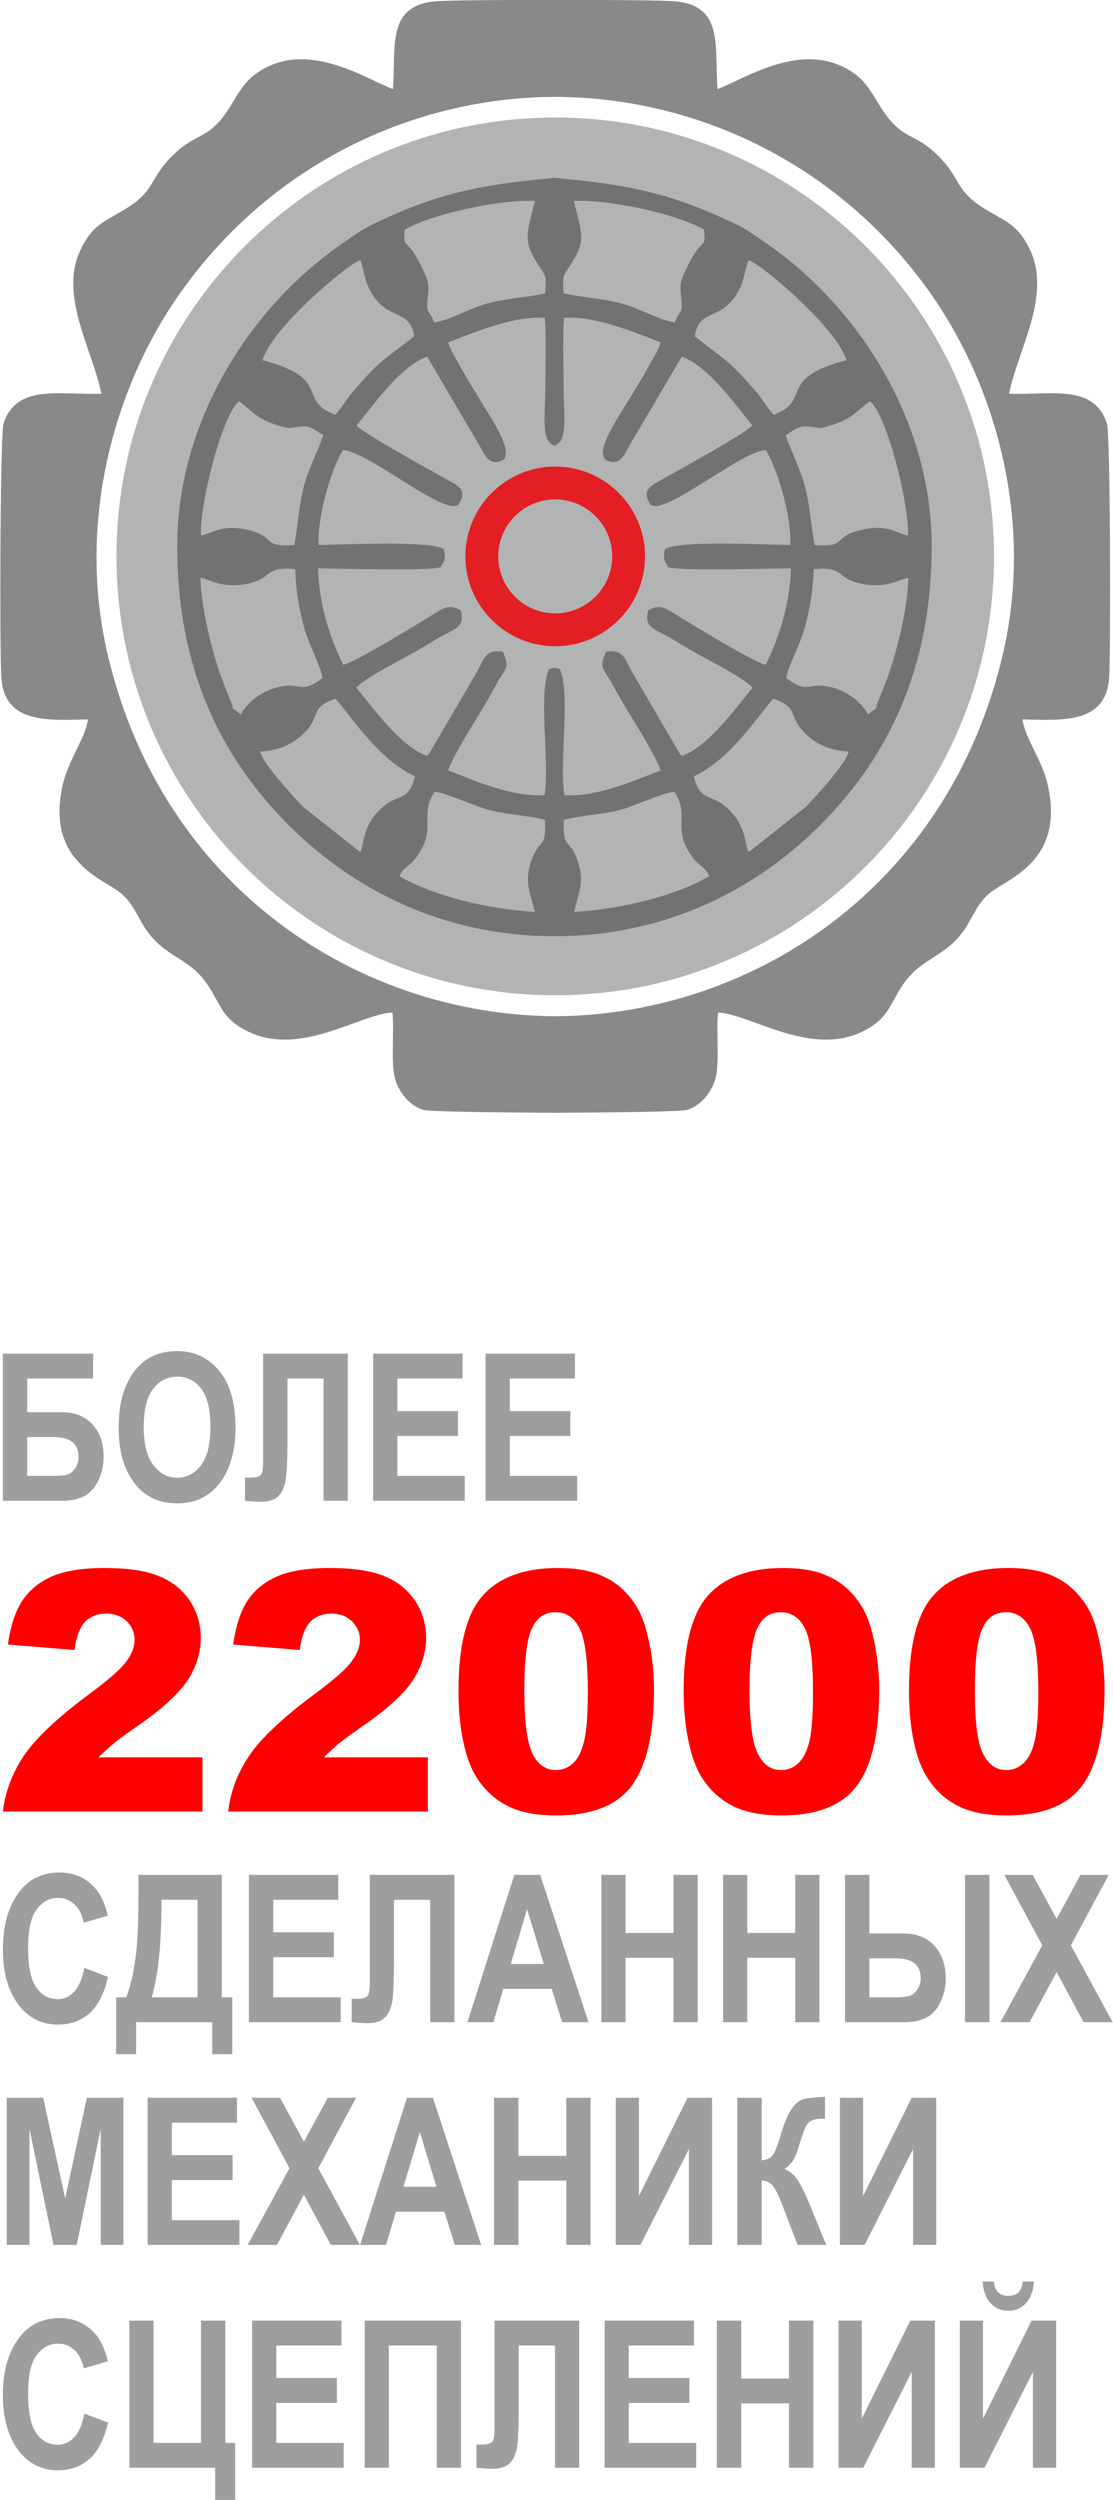
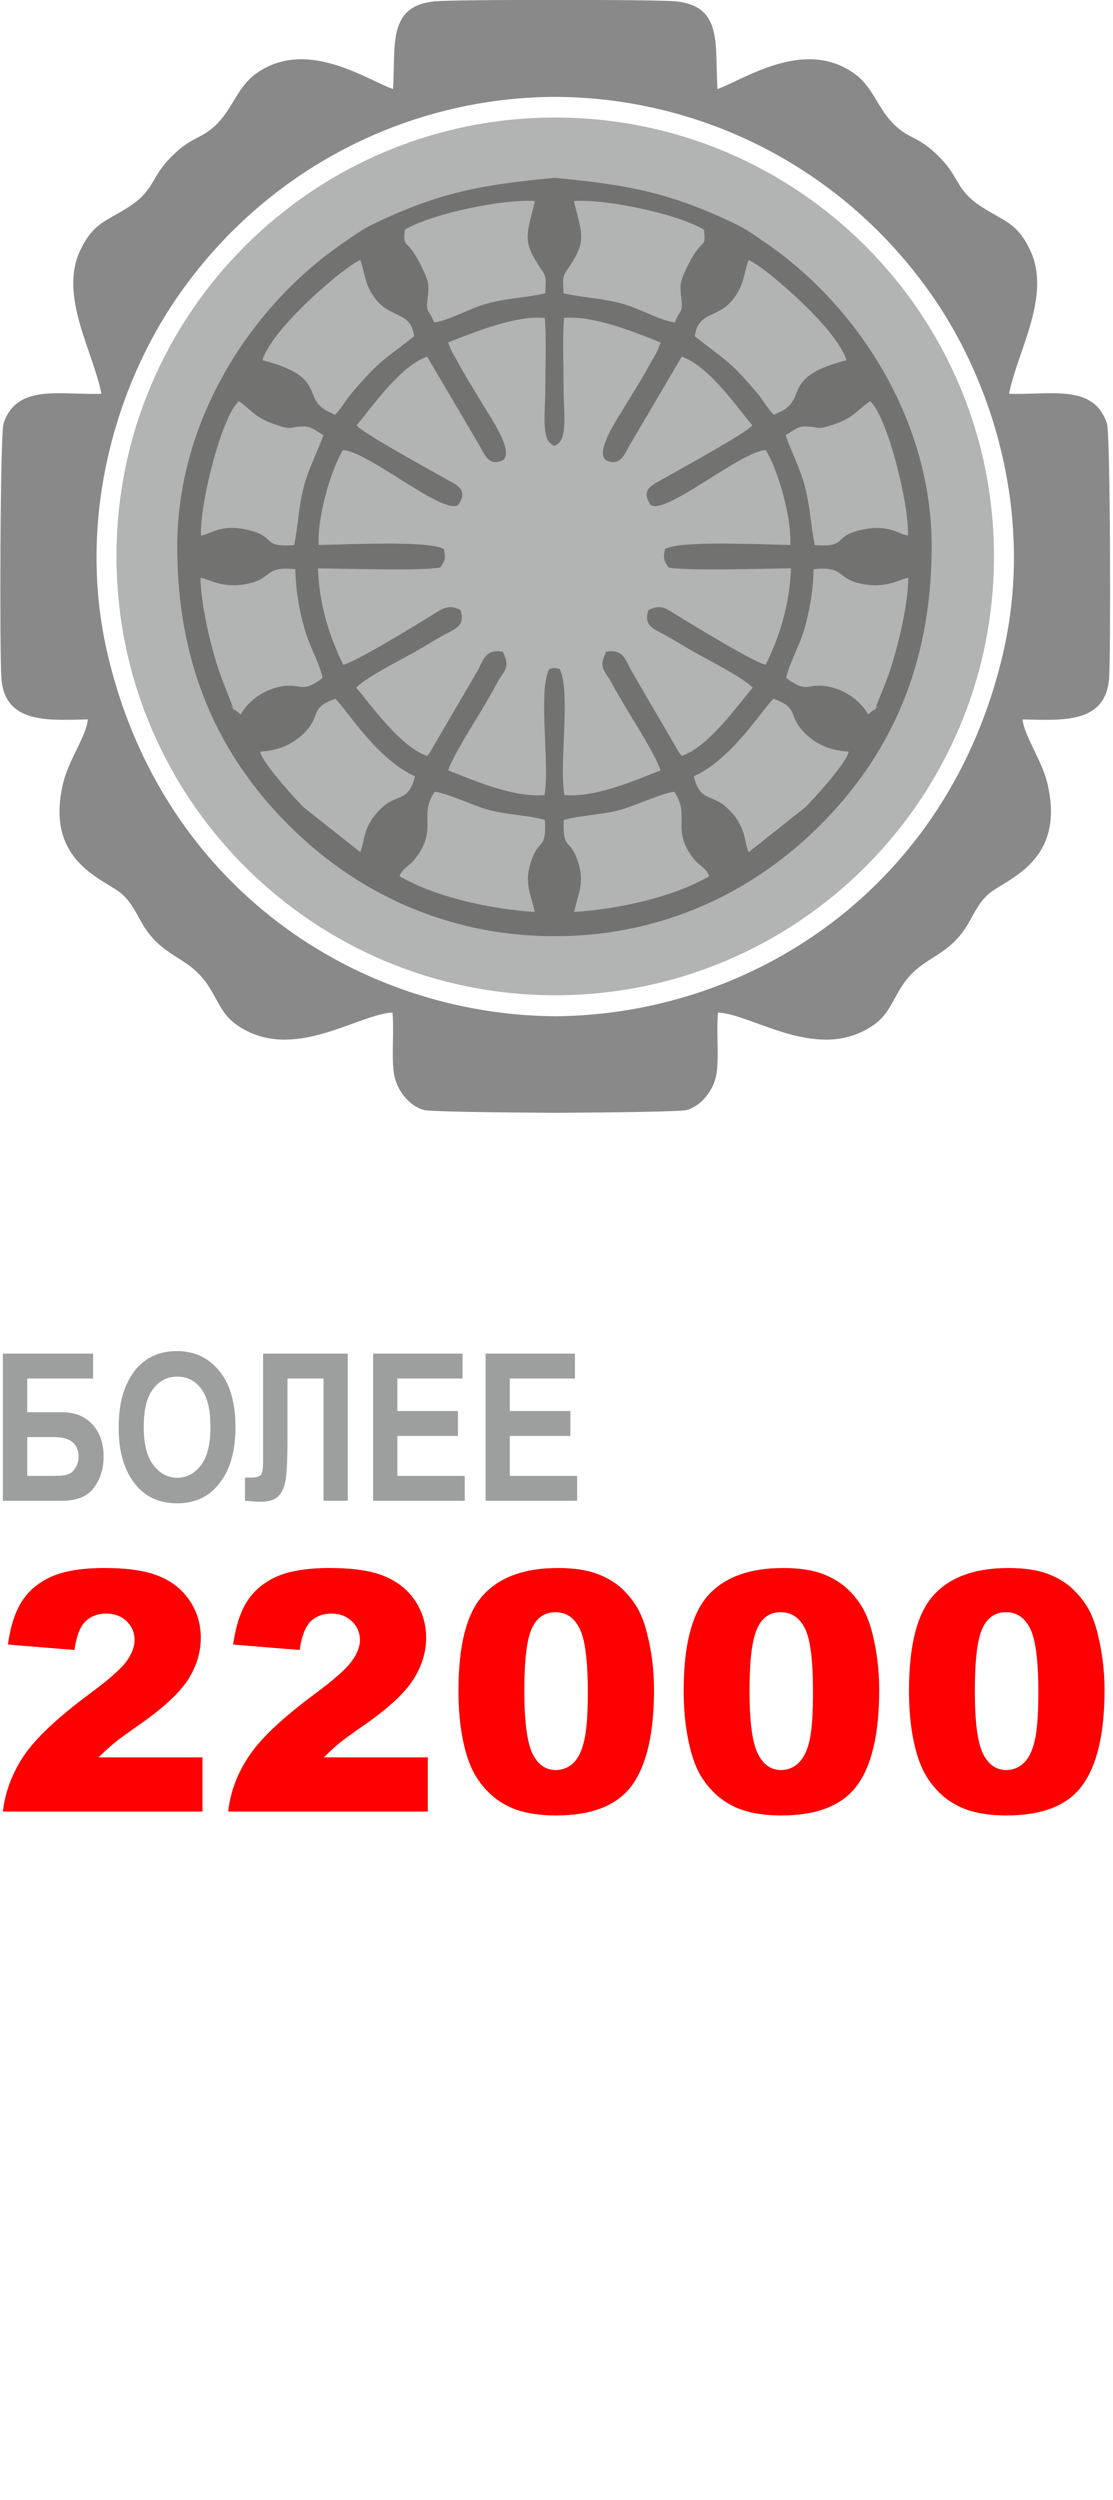
<svg xmlns="http://www.w3.org/2000/svg" xml:space="preserve" width="281px" height="631px" version="1.1" style="shape-rendering:geometricPrecision; text-rendering:geometricPrecision; image-rendering:optimizeQuality; fill-rule:evenodd; clip-rule:evenodd" viewBox="0 0 65.7 147.62">
  <defs>
    <style type="text/css">
   
    .fil0 {fill:#B2B3B3}
    .fil2 {fill:#898989}
    .fil1 {fill:#727271}
    .fil5 {fill:#E31E24}
    .fil3 {fill:#9D9E9E;fill-rule:nonzero}
    .fil4 {fill:#FE0000;fill-rule:nonzero}
   
  </style>
  </defs>
  <g id="Layer_x0020_1">
    <g id="_907399024">
      <g>
        <path class="fil0" d="M32.77 6.94c14.32,0 25.92,11.6 25.92,25.91 0,14.32 -11.6,25.92 -25.92,25.92 -14.31,0 -25.91,-11.6 -25.91,-25.92 0,-14.31 11.6,-25.91 25.91,-25.91z" />
        <path class="fil1" d="M10.45 32.29c0,7.06 2.47,12.31 6.55,16.4 4.55,4.57 10.19,6.61 15.73,6.59 5.54,0.02 11.18,-2.02 15.73,-6.59 4.07,-4.09 6.54,-9.34 6.55,-16.4 0.01,-7.58 -4.48,-14.35 -9.91,-18.02 -0.58,-0.4 -1.06,-0.75 -1.69,-1.05 -3.86,-1.85 -6.35,-2.31 -10.59,-2.71l0 -0.01 -0.09 0.01 -0.09 -0.01 0 0.01c-4.24,0.4 -6.74,0.86 -10.59,2.71 -0.63,0.3 -1.12,0.65 -1.69,1.05 -5.44,3.67 -9.92,10.44 -9.91,18.02zm22.37 7.17l0 -0.02c-0.03,0 -0.06,0 -0.09,0.01 -0.03,-0.01 -0.06,-0.01 -0.09,-0.01l0 0.02c-0.07,0.01 -0.14,0.02 -0.22,0.04 -0.68,1.39 0.05,5.59 -0.28,7.45 -1.89,0.15 -4.16,-0.87 -5.69,-1.46 0.31,-0.9 1.47,-2.71 1.92,-3.46 0.37,-0.63 0.63,-1.06 0.96,-1.68 0.46,-0.84 0.81,-0.87 0.35,-1.87 -1.06,-0.15 -1.11,0.45 -1.51,1.16l-2.81 4.81c-0.01,0.02 -0.06,0.12 -0.07,0.09 -0.01,-0.02 -0.05,0.07 -0.08,0.1 -1.63,-0.57 -3.35,-3.07 -4.19,-4.03 0.51,-0.57 2.58,-1.62 3.41,-2.08 0.63,-0.36 1.14,-0.69 1.76,-1.03 0.73,-0.39 1.28,-0.54 0.99,-1.48 -0.8,-0.39 -1.08,-0.05 -1.89,0.43 -0.7,0.43 -4.43,2.72 -5.04,2.8 -0.81,-1.66 -1.41,-3.51 -1.49,-5.69 1.37,0.01 6.41,0.17 7.24,-0.06 0.25,-0.42 0.32,-0.43 0.2,-1.07 -0.8,-0.54 -6,-0.26 -7.4,-0.25 -0.08,-1.64 0.7,-4.37 1.43,-5.6 1.42,0.01 6.02,3.93 6.83,3.22 0.6,-0.93 -0.11,-1.15 -0.85,-1.58 -1.01,-0.57 -4.81,-2.65 -5.17,-3.1 0.84,-0.97 2.53,-3.49 4.17,-4.06l3.08 5.23c0.32,0.57 0.56,1.28 1.41,0.88 0.64,-0.57 -0.76,-2.54 -1.37,-3.56 -0.31,-0.53 -0.67,-1.09 -0.98,-1.64 -0.16,-0.27 -0.29,-0.52 -0.47,-0.84 -0.23,-0.39 -0.28,-0.5 -0.43,-0.91 1.34,-0.52 3.92,-1.61 5.71,-1.45 0.1,1.31 0.03,2.83 0.03,4.16 0,1.41 -0.26,3.06 0.45,3.34l0 0.04c0.03,0 0.06,0 0.09,-0.01 0.03,0.01 0.06,0.01 0.09,0.01l0 -0.04c0.71,-0.28 0.45,-1.93 0.45,-3.34 0,-1.33 -0.07,-2.85 0.02,-4.16 1.8,-0.16 4.37,0.93 5.71,1.45 -0.14,0.41 -0.19,0.52 -0.42,0.91 -0.19,0.32 -0.32,0.57 -0.47,0.84 -0.31,0.55 -0.67,1.11 -0.99,1.64 -0.6,1.02 -2.01,2.99 -1.36,3.56 0.85,0.4 1.09,-0.31 1.41,-0.88l3.08 -5.23c1.64,0.57 3.33,3.09 4.17,4.06 -0.36,0.45 -4.17,2.53 -5.17,3.1 -0.75,0.43 -1.45,0.65 -0.85,1.58 0.8,0.71 5.41,-3.21 6.82,-3.22 0.73,1.23 1.52,3.96 1.44,5.6 -1.4,-0.01 -6.6,-0.29 -7.41,0.25 -0.11,0.64 -0.04,0.65 0.2,1.07 0.84,0.23 5.88,0.07 7.25,0.06 -0.08,2.18 -0.68,4.03 -1.49,5.69 -0.61,-0.08 -4.34,-2.37 -5.05,-2.8 -0.8,-0.48 -1.09,-0.82 -1.88,-0.43 -0.29,0.94 0.26,1.09 0.99,1.48 0.61,0.34 1.12,0.67 1.76,1.03 0.82,0.46 2.89,1.51 3.41,2.08 -0.84,0.96 -2.56,3.46 -4.19,4.03 -0.03,-0.03 -0.07,-0.12 -0.08,-0.1 -0.01,0.03 -0.06,-0.07 -0.07,-0.09l-2.81 -4.81c-0.4,-0.71 -0.46,-1.31 -1.51,-1.16 -0.47,1 -0.11,1.03 0.34,1.87 0.33,0.62 0.6,1.05 0.97,1.68 0.45,0.75 1.6,2.56 1.91,3.46 -1.53,0.59 -3.79,1.61 -5.68,1.46 -0.33,-1.86 0.39,-6.06 -0.28,-7.45 -0.08,-0.02 -0.15,-0.03 -0.22,-0.04zm20.79 -7.84c-0.56,-0.05 -1.16,-0.74 -2.88,-0.3 -1.6,0.4 -0.66,1 -2.63,0.87 -0.26,-1.38 -0.25,-2.2 -0.59,-3.51 -0.25,-0.97 -0.85,-2.15 -1.13,-2.99 0.39,-0.19 0.66,-0.52 1.15,-0.51 0.88,0.02 0.64,0.23 1.59,-0.08 1.28,-0.42 1.34,-0.76 2.25,-1.41 1,0.85 2.31,6.05 2.24,7.93zm-12.05 -18.06c0.13,1.33 -0.09,0.2 -1.15,2.53 -0.25,0.57 -0.28,0.78 -0.19,1.51 0.11,0.98 -0.08,0.61 -0.38,1.44 -0.93,-0.13 -2.04,-0.81 -3.08,-1.1 -1.2,-0.34 -2.25,-0.34 -3.5,-0.62 0.01,-0.63 -0.12,-0.88 0.19,-1.34 1.16,-1.69 0.98,-1.95 0.42,-4.11 1.79,-0.13 5.99,0.7 7.69,1.69zm8.42 7.71c-3.69,0.95 -2.42,2.08 -3.66,2.91 -0.24,0.15 -0.4,0.18 -0.62,0.32 -0.36,-0.32 -0.68,-0.93 -1.01,-1.31 -1.68,-1.95 -1.69,-1.77 -3.67,-3.33 0.23,-1.76 1.76,-0.79 2.72,-2.97 0.2,-0.44 0.32,-1.27 0.46,-1.53 0.71,0.28 2.49,1.87 3.15,2.51 0.86,0.83 2.26,2.27 2.63,3.4zm3.65 12.85c-0.02,1.75 -0.71,4.57 -1.36,6.24l-0.55 1.37c-0.47,0.75 0.53,-0.57 -0.14,0.19l-0.32 0.27c-0.41,-0.73 -1.18,-1.33 -2.07,-1.58 -1.56,-0.43 -1.36,0.47 -2.77,-0.57 0.09,-0.66 0.8,-1.95 1.06,-2.86 0.32,-1.12 0.52,-2.23 0.56,-3.57 1.78,-0.19 1.36,0.5 2.64,0.82 1.63,0.41 2.53,-0.28 2.95,-0.31zm-11.76 17.62c-2.03,1.19 -5.25,1.94 -7.98,2.11 0.25,-1.12 0.64,-1.74 0.22,-2.99 -0.48,-1.43 -0.9,-0.6 -0.83,-2.44 1.06,-0.3 2.32,-0.3 3.45,-0.63 0.73,-0.21 2.56,-1.03 3.08,-1.03 0.97,1.42 -0.23,2.2 1.15,3.96 0.34,0.43 0.75,0.54 0.91,1.02zm8.23 -7.36c-0.06,0.6 -1.99,2.72 -2.53,3.27l-3.37 2.67c-0.19,-0.42 -0.19,-0.96 -0.45,-1.5 -0.22,-0.48 -0.43,-0.73 -0.81,-1.1 -0.89,-0.87 -1.6,-0.32 -1.98,-1.88 2.24,-1.01 3.99,-3.87 4.7,-4.58 1.56,0.56 0.82,0.95 1.8,1.97 0.63,0.66 1.48,1.09 2.64,1.15zm-38.25 -12.76c0.56,-0.05 1.16,-0.74 2.88,-0.3 1.6,0.4 0.66,1 2.63,0.87 0.26,-1.38 0.24,-2.2 0.58,-3.51 0.25,-0.97 0.86,-2.15 1.14,-2.99 -0.39,-0.19 -0.67,-0.52 -1.15,-0.51 -0.88,0.02 -0.65,0.23 -1.6,-0.08 -1.27,-0.42 -1.34,-0.76 -2.24,-1.41 -1,0.85 -2.32,6.05 -2.24,7.93zm12.04 -18.06c-0.12,1.33 0.1,0.2 1.15,2.53 0.26,0.57 0.29,0.78 0.2,1.51 -0.12,0.98 0.08,0.61 0.38,1.44 0.93,-0.13 2.04,-0.81 3.08,-1.1 1.19,-0.34 2.25,-0.34 3.49,-0.62 0,-0.63 0.13,-0.88 -0.19,-1.34 -1.15,-1.69 -0.97,-1.95 -0.42,-4.11 -1.79,-0.13 -5.98,0.7 -7.69,1.69zm-8.41 7.71c3.69,0.95 2.42,2.08 3.66,2.91 0.24,0.15 0.4,0.18 0.62,0.32 0.35,-0.32 0.68,-0.93 1.01,-1.31 1.68,-1.95 1.68,-1.77 3.67,-3.33 -0.23,-1.76 -1.76,-0.79 -2.73,-2.97 -0.19,-0.44 -0.32,-1.27 -0.45,-1.53 -0.71,0.28 -2.5,1.87 -3.16,2.51 -0.85,0.83 -2.26,2.27 -2.62,3.4zm-3.66 12.85c0.03,1.75 0.71,4.57 1.37,6.24l0.54 1.37c0.48,0.75 -0.53,-0.57 0.14,0.19l0.33 0.27c0.41,-0.73 1.17,-1.33 2.07,-1.58 1.55,-0.43 1.36,0.47 2.76,-0.57 -0.09,-0.66 -0.79,-1.95 -1.05,-2.86 -0.32,-1.12 -0.52,-2.23 -0.56,-3.57 -1.78,-0.19 -1.36,0.5 -2.64,0.82 -1.63,0.41 -2.54,-0.28 -2.96,-0.31zm11.76 17.62c2.04,1.19 5.25,1.94 7.99,2.11 -0.26,-1.12 -0.64,-1.74 -0.22,-2.99 0.48,-1.43 0.9,-0.6 0.82,-2.44 -1.05,-0.3 -2.31,-0.3 -3.45,-0.63 -0.72,-0.21 -2.55,-1.03 -3.07,-1.03 -0.97,1.42 0.23,2.2 -1.16,3.96 -0.33,0.43 -0.74,0.54 -0.91,1.02zm-8.23 -7.36c0.07,0.6 2,2.72 2.54,3.27l3.37 2.67c0.18,-0.42 0.19,-0.96 0.44,-1.5 0.23,-0.48 0.43,-0.73 0.81,-1.1 0.9,-0.87 1.6,-0.32 1.98,-1.88 -2.24,-1.01 -3.99,-3.87 -4.7,-4.58 -1.56,0.56 -0.82,0.95 -1.79,1.97 -0.64,0.66 -1.48,1.09 -2.65,1.15z" />
-         <path class="fil2" d="M32.77 60.01c-11.7,-0.09 -23.19,-7.64 -26.42,-21.32 -1.88,-7.95 0.44,-15.84 4.1,-21.14 5.28,-7.65 13.7,-11.8 22.32,-11.83 8.63,0.03 17.05,4.18 22.33,11.83 3.66,5.3 5.98,13.19 4.1,21.14 -3.23,13.68 -14.72,21.23 -26.43,21.32zm0 -60.01c-3.28,-0.01 -6.47,0.02 -7.12,0.08 -2.83,0.28 -2.28,2.65 -2.46,5.18 -1.67,-0.62 -5.15,-3.02 -8.09,-0.91 -1.06,0.76 -1.35,1.96 -2.23,2.89 -1.01,1.07 -1.58,0.71 -3,2.26 -1.01,1.12 -0.81,1.78 -2.35,2.76 -1.31,0.83 -2.02,0.91 -2.78,2.48 -1.31,2.7 0.73,5.96 1.23,8.51 -2.46,0.09 -4.99,-0.61 -5.78,1.75 -0.21,0.64 -0.23,13.63 -0.13,15.04 0.2,2.68 2.68,2.5 5.11,2.44 -0.09,0.98 -1.13,2.39 -1.46,3.76 -1.12,4.69 2.46,5.66 3.47,6.55 0.49,0.44 0.73,0.9 1.09,1.55 1.22,2.26 2.76,2.02 3.96,3.79 0.83,1.24 0.85,2.04 2.46,2.81 3.08,1.45 6.55,-1.06 8.47,-1.15 0.11,1.12 -0.08,2.75 0.11,3.72 0.17,0.87 0.85,1.77 1.72,2.03 0.32,0.1 4.05,0.15 7.74,0.17l0 0 0.04 0 0.05 0 0 0c3.69,-0.02 7.42,-0.07 7.74,-0.17 0.87,-0.26 1.55,-1.16 1.72,-2.03 0.19,-0.97 0,-2.6 0.11,-3.72 1.92,0.09 5.39,2.6 8.47,1.15 1.61,-0.77 1.63,-1.57 2.46,-2.81 1.2,-1.77 2.74,-1.53 3.96,-3.79 0.36,-0.65 0.6,-1.11 1.09,-1.55 1.01,-0.89 4.59,-1.86 3.47,-6.55 -0.33,-1.37 -1.37,-2.78 -1.46,-3.76 2.43,0.06 4.91,0.24 5.11,-2.44 0.1,-1.41 0.08,-14.4 -0.13,-15.04 -0.79,-2.36 -3.32,-1.66 -5.78,-1.75 0.5,-2.55 2.54,-5.81 1.23,-8.51 -0.76,-1.57 -1.47,-1.65 -2.78,-2.48 -1.54,-0.98 -1.34,-1.64 -2.35,-2.76 -1.42,-1.55 -1.99,-1.19 -3,-2.26 -0.88,-0.93 -1.17,-2.13 -2.23,-2.89 -2.94,-2.11 -6.42,0.29 -8.09,0.91 -0.18,-2.53 0.37,-4.9 -2.46,-5.18 -0.65,-0.06 -3.84,-0.09 -7.13,-0.08z" />
+         <path class="fil2" d="M32.77 60.01c-11.7,-0.09 -23.19,-7.64 -26.42,-21.32 -1.88,-7.95 0.44,-15.84 4.1,-21.14 5.28,-7.65 13.7,-11.8 22.32,-11.83 8.63,0.03 17.05,4.18 22.33,11.83 3.66,5.3 5.98,13.19 4.1,21.14 -3.23,13.68 -14.72,21.23 -26.43,21.32m0 -60.01c-3.28,-0.01 -6.47,0.02 -7.12,0.08 -2.83,0.28 -2.28,2.65 -2.46,5.18 -1.67,-0.62 -5.15,-3.02 -8.09,-0.91 -1.06,0.76 -1.35,1.96 -2.23,2.89 -1.01,1.07 -1.58,0.71 -3,2.26 -1.01,1.12 -0.81,1.78 -2.35,2.76 -1.31,0.83 -2.02,0.91 -2.78,2.48 -1.31,2.7 0.73,5.96 1.23,8.51 -2.46,0.09 -4.99,-0.61 -5.78,1.75 -0.21,0.64 -0.23,13.63 -0.13,15.04 0.2,2.68 2.68,2.5 5.11,2.44 -0.09,0.98 -1.13,2.39 -1.46,3.76 -1.12,4.69 2.46,5.66 3.47,6.55 0.49,0.44 0.73,0.9 1.09,1.55 1.22,2.26 2.76,2.02 3.96,3.79 0.83,1.24 0.85,2.04 2.46,2.81 3.08,1.45 6.55,-1.06 8.47,-1.15 0.11,1.12 -0.08,2.75 0.11,3.72 0.17,0.87 0.85,1.77 1.72,2.03 0.32,0.1 4.05,0.15 7.74,0.17l0 0 0.04 0 0.05 0 0 0c3.69,-0.02 7.42,-0.07 7.74,-0.17 0.87,-0.26 1.55,-1.16 1.72,-2.03 0.19,-0.97 0,-2.6 0.11,-3.72 1.92,0.09 5.39,2.6 8.47,1.15 1.61,-0.77 1.63,-1.57 2.46,-2.81 1.2,-1.77 2.74,-1.53 3.96,-3.79 0.36,-0.65 0.6,-1.11 1.09,-1.55 1.01,-0.89 4.59,-1.86 3.47,-6.55 -0.33,-1.37 -1.37,-2.78 -1.46,-3.76 2.43,0.06 4.91,0.24 5.11,-2.44 0.1,-1.41 0.08,-14.4 -0.13,-15.04 -0.79,-2.36 -3.32,-1.66 -5.78,-1.75 0.5,-2.55 2.54,-5.81 1.23,-8.51 -0.76,-1.57 -1.47,-1.65 -2.78,-2.48 -1.54,-0.98 -1.34,-1.64 -2.35,-2.76 -1.42,-1.55 -1.99,-1.19 -3,-2.26 -0.88,-0.93 -1.17,-2.13 -2.23,-2.89 -2.94,-2.11 -6.42,0.29 -8.09,0.91 -0.18,-2.53 0.37,-4.9 -2.46,-5.18 -0.65,-0.06 -3.84,-0.09 -7.13,-0.08z" />
      </g>
      <g>
-         <path class="fil3" d="M4.96 116.2l1.4 0.54c-0.22,0.97 -0.58,1.68 -1.09,2.14 -0.5,0.45 -1.12,0.67 -1.86,0.67 -0.93,0 -1.68,-0.36 -2.26,-1.07 -0.66,-0.83 -1,-1.94 -1,-3.34 0,-1.48 0.34,-2.64 1.01,-3.48 0.58,-0.73 1.36,-1.09 2.34,-1.09 0.8,0 1.47,0.27 2,0.82 0.39,0.39 0.67,0.96 0.85,1.73l-1.42 0.41c-0.1,-0.47 -0.28,-0.83 -0.55,-1.08 -0.27,-0.25 -0.59,-0.38 -0.96,-0.38 -0.52,0 -0.95,0.23 -1.28,0.69 -0.34,0.46 -0.5,1.21 -0.5,2.26 0,1.1 0.16,1.87 0.48,2.33 0.32,0.47 0.74,0.7 1.26,0.7 0.38,0 0.71,-0.15 0.98,-0.44 0.28,-0.3 0.48,-0.77 0.6,-1.41zm8.12 1.74l0.62 0 0 3.36 -1.18 0 0 -1.89 -4.5 0 0 1.89 -1.18 0 0 -3.36 0.6 0c0.23,-0.61 0.41,-1.35 0.53,-2.21 0.13,-0.86 0.19,-2.14 0.19,-3.85l0 -1.17 4.92 0 0 7.23zm-1.43 -5.76l-2.13 0c0,2.57 -0.19,4.48 -0.58,5.76l2.71 0 0 -5.76zm3.03 7.23l0 -8.7 5.28 0 0 1.47 -3.84 0 0 1.92 3.58 0 0 1.47 -3.58 0 0 2.37 3.98 0 0 1.47 -5.42 0zm10.71 0l0 -7.23 -2.14 0 0 3.72c0,0.97 -0.03,1.68 -0.08,2.15 -0.06,0.46 -0.2,0.81 -0.42,1.05 -0.23,0.25 -0.59,0.37 -1.09,0.37 -0.15,0 -0.45,-0.02 -0.91,-0.06l0 -1.38 0.31 0c0.31,0 0.52,-0.05 0.61,-0.15 0.1,-0.1 0.15,-0.35 0.15,-0.75l0 -6.42 5 0 0 8.7 -1.43 0zm9.35 0l-1.56 0 -0.61 -1.97 -2.86 0 -0.59 1.97 -1.53 0 2.77 -8.7 1.53 0 2.85 8.7zm-2.64 -3.44l-0.99 -3.23 -0.96 3.23 1.95 0zm3.4 3.44l0 -8.7 1.43 0 0 3.43 2.83 0 0 -3.43 1.43 0 0 8.7 -1.43 0 0 -3.8 -2.83 0 0 3.8 -1.43 0zm7.19 0l0 -8.7 1.43 0 0 3.43 2.83 0 0 -3.43 1.43 0 0 8.7 -1.43 0 0 -3.8 -2.83 0 0 3.8 -1.43 0zm7.2 0l0 -8.7 1.44 0 0 3.46 2.04 0c0.76,0 1.36,0.25 1.81,0.74 0.44,0.48 0.66,1.13 0.66,1.92 0,0.66 -0.18,1.25 -0.54,1.78 -0.36,0.53 -1,0.8 -1.92,0.8l-3.49 0zm1.44 -3.77l0 2.3 1.52 0c0.39,0 0.67,-0.03 0.85,-0.08 0.18,-0.06 0.33,-0.18 0.46,-0.38 0.14,-0.2 0.2,-0.42 0.2,-0.68 0,-0.77 -0.48,-1.16 -1.46,-1.16l-1.57 0zm5.65 3.77l0 -8.7 1.44 0 0 8.7 -1.44 0zm2.09 0l2.47 -4.54 -2.24 -4.16 1.68 0 1.41 2.6 1.41 -2.6 1.67 0 -2.24 4.16 2.47 4.54 -1.72 0 -1.59 -2.96 -1.6 2.96 -1.72 0zm-58.69 13.15l0 -8.69 2.15 0 1.3 5.94 1.28 -5.94 2.16 0 0 8.69 -1.34 0 0 -6.85 -1.42 6.85 -1.37 0 -1.42 -6.85 0 6.85 -1.34 0zm8.32 0l0 -8.69 5.28 0 0 1.47 -3.85 0 0 1.92 3.59 0 0 1.47 -3.59 0 0 2.37 3.99 0 0 1.46 -5.42 0zm5.91 0l2.47 -4.53 -2.24 -4.16 1.68 0 1.41 2.6 1.41 -2.6 1.67 0 -2.23 4.16 2.46 4.53 -1.72 0 -1.59 -2.96 -1.59 2.96 -1.73 0zm13.79 0l-1.56 0 -0.61 -1.96 -2.86 0 -0.59 1.96 -1.53 0 2.77 -8.69 1.53 0 2.85 8.69zm-2.64 -3.43l-0.98 -3.23 -0.97 3.23 1.95 0zm3.4 3.43l0 -8.69 1.44 0 0 3.43 2.83 0 0 -3.43 1.43 0 0 8.69 -1.43 0 0 -3.8 -2.83 0 0 3.8 -1.44 0zm7.19 0l0 -8.69 1.37 0 0 5.8 2.87 -5.8 1.45 0 0 8.69 -1.37 0 0 -5.66 -2.86 5.66 -1.46 0zm7.18 0l0 -8.69 1.44 0 0 3.7c0.32,-0.04 0.54,-0.14 0.66,-0.32 0.13,-0.17 0.29,-0.6 0.49,-1.27 0.2,-0.67 0.41,-1.16 0.63,-1.47 0.22,-0.3 0.45,-0.49 0.69,-0.56 0.25,-0.06 0.67,-0.11 1.27,-0.14l0 1.3 -0.21 0c-0.4,0 -0.67,0.1 -0.81,0.29 -0.14,0.19 -0.29,0.55 -0.45,1.09 -0.16,0.53 -0.29,0.89 -0.4,1.06 -0.11,0.18 -0.28,0.36 -0.52,0.53 0.31,0.13 0.57,0.34 0.77,0.64 0.19,0.29 0.44,0.78 0.72,1.47l0.97 2.37 -1.69 0 -0.86 -2.24c-0.22,-0.58 -0.4,-0.97 -0.56,-1.2 -0.16,-0.23 -0.39,-0.35 -0.7,-0.36l0 3.8 -1.44 0zm6.06 0l0 -8.69 1.37 0 0 5.8 2.87 -5.8 1.45 0 0 8.69 -1.37 0 0 -5.66 -2.86 5.66 -1.46 0zm-44.63 9.96l1.4 0.53c-0.22,0.98 -0.58,1.69 -1.09,2.14 -0.5,0.45 -1.12,0.68 -1.86,0.68 -0.93,0 -1.68,-0.36 -2.26,-1.07 -0.66,-0.83 -1,-1.94 -1,-3.35 0,-1.48 0.34,-2.64 1.01,-3.47 0.58,-0.73 1.36,-1.1 2.34,-1.1 0.8,0 1.47,0.28 2,0.82 0.39,0.39 0.67,0.97 0.85,1.73l-1.42 0.42c-0.1,-0.47 -0.28,-0.83 -0.55,-1.08 -0.27,-0.25 -0.59,-0.38 -0.96,-0.38 -0.52,0 -0.95,0.23 -1.28,0.69 -0.34,0.45 -0.5,1.21 -0.5,2.26 0,1.09 0.16,1.87 0.48,2.33 0.32,0.46 0.74,0.69 1.26,0.69 0.38,0 0.71,-0.14 0.98,-0.44 0.28,-0.29 0.48,-0.76 0.6,-1.4zm8.33 1.73l0.58 0 0 3.37 -1.18 0 0 -1.9 -5.07 0 0 -8.69 1.43 0 0 7.22 2.8 0 0 -7.22 1.44 0 0 7.22zm1.58 1.47l0 -8.69 5.28 0 0 1.47 -3.85 0 0 1.92 3.58 0 0 1.47 -3.58 0 0 2.36 3.98 0 0 1.47 -5.41 0zm8.08 0l-1.43 0 0 -8.69 5.69 0 0 8.69 -1.43 0 0 -7.22 -2.83 0 0 7.22zm9.81 0l0 -7.22 -2.14 0 0 3.72c0,0.96 -0.03,1.68 -0.08,2.14 -0.06,0.47 -0.2,0.82 -0.42,1.06 -0.23,0.24 -0.59,0.36 -1.09,0.36 -0.15,0 -0.45,-0.02 -0.91,-0.06l0 -1.37 0.31 0c0.31,0 0.52,-0.05 0.61,-0.15 0.1,-0.1 0.15,-0.35 0.15,-0.75l0 -6.42 5 0 0 8.69 -1.43 0zm2.93 0l0 -8.69 5.28 0 0 1.47 -3.85 0 0 1.92 3.58 0 0 1.47 -3.58 0 0 2.36 3.98 0 0 1.47 -5.41 0zm6.63 0l0 -8.69 1.44 0 0 3.42 2.82 0 0 -3.42 1.44 0 0 8.69 -1.44 0 0 -3.8 -2.82 0 0 3.8 -1.44 0zm7.19 0l0 -8.69 1.37 0 0 5.79 2.87 -5.79 1.45 0 0 8.69 -1.37 0 0 -5.66 -2.86 5.66 -1.46 0zm7.16 0l0 -8.69 1.37 0 0 5.79 2.87 -5.79 1.45 0 0 8.69 -1.37 0 0 -5.66 -2.86 5.66 -1.46 0zm3.71 -11l0.67 0c-0.04,0.56 -0.19,0.98 -0.47,1.28 -0.28,0.3 -0.63,0.45 -1.04,0.45 -0.42,0 -0.77,-0.15 -1.05,-0.45 -0.28,-0.3 -0.43,-0.72 -0.47,-1.28l0.66 0c0.05,0.57 0.34,0.85 0.86,0.85 0.51,0 0.8,-0.28 0.84,-0.85z" />
        <path class="fil4" d="M11.94 106.97l-11.79 0c0.14,-1.17 0.55,-2.26 1.23,-3.28 0.69,-1.03 1.97,-2.24 3.85,-3.64 1.16,-0.85 1.89,-1.5 2.22,-1.95 0.32,-0.44 0.48,-0.86 0.48,-1.26 0,-0.43 -0.15,-0.8 -0.47,-1.11 -0.32,-0.3 -0.72,-0.45 -1.21,-0.45 -0.5,0 -0.91,0.16 -1.23,0.47 -0.32,0.32 -0.53,0.88 -0.64,1.68l-3.93 -0.32c0.15,-1.11 0.44,-1.97 0.85,-2.59 0.41,-0.62 0.99,-1.1 1.74,-1.43 0.75,-0.33 1.78,-0.5 3.11,-0.5 1.38,0 2.45,0.16 3.22,0.48 0.77,0.31 1.37,0.79 1.81,1.44 0.44,0.66 0.66,1.39 0.66,2.2 0,0.86 -0.25,1.68 -0.75,2.47 -0.51,0.78 -1.43,1.64 -2.76,2.58 -0.79,0.55 -1.32,0.93 -1.58,1.15 -0.27,0.22 -0.58,0.5 -0.95,0.86l6.14 0 0 3.2zm13.31 0l-11.79 0c0.13,-1.17 0.54,-2.26 1.23,-3.28 0.68,-1.03 1.97,-2.24 3.85,-3.64 1.15,-0.85 1.89,-1.5 2.21,-1.95 0.33,-0.44 0.49,-0.86 0.49,-1.26 0,-0.43 -0.16,-0.8 -0.48,-1.11 -0.32,-0.3 -0.72,-0.45 -1.2,-0.45 -0.5,0 -0.92,0.16 -1.24,0.47 -0.31,0.32 -0.53,0.88 -0.64,1.68l-3.93 -0.32c0.16,-1.11 0.44,-1.97 0.85,-2.59 0.41,-0.62 0.99,-1.1 1.74,-1.43 0.75,-0.33 1.79,-0.5 3.11,-0.5 1.38,0 2.46,0.16 3.23,0.48 0.76,0.31 1.37,0.79 1.81,1.44 0.44,0.66 0.66,1.39 0.66,2.2 0,0.86 -0.26,1.68 -0.76,2.47 -0.5,0.78 -1.42,1.64 -2.75,2.58 -0.79,0.55 -1.32,0.93 -1.59,1.15 -0.27,0.22 -0.58,0.5 -0.94,0.86l6.14 0 0 3.2zm1.81 -7.13c0,-2.69 0.48,-4.57 1.45,-5.64 0.97,-1.07 2.44,-1.61 4.42,-1.61 0.95,0 1.73,0.12 2.34,0.35 0.61,0.24 1.11,0.54 1.5,0.92 0.38,0.37 0.69,0.77 0.91,1.18 0.22,0.42 0.4,0.9 0.53,1.46 0.27,1.05 0.4,2.15 0.4,3.29 0,2.57 -0.44,4.44 -1.3,5.63 -0.87,1.19 -2.36,1.78 -4.49,1.78 -1.18,0 -2.15,-0.19 -2.88,-0.57 -0.73,-0.37 -1.33,-0.93 -1.8,-1.66 -0.34,-0.52 -0.61,-1.24 -0.8,-2.14 -0.19,-0.9 -0.28,-1.9 -0.28,-2.99zm3.89 0.01c0,1.79 0.16,3.02 0.47,3.68 0.32,0.66 0.78,0.99 1.39,0.99 0.4,0 0.74,-0.14 1.04,-0.42 0.29,-0.28 0.5,-0.72 0.64,-1.33 0.14,-0.6 0.21,-1.54 0.21,-2.82 0,-1.88 -0.16,-3.14 -0.48,-3.78 -0.32,-0.65 -0.79,-0.97 -1.43,-0.97 -0.65,0 -1.12,0.33 -1.41,0.99 -0.29,0.65 -0.43,1.87 -0.43,3.66zm9.41 -0.01c0,-2.69 0.49,-4.57 1.45,-5.64 0.97,-1.07 2.44,-1.61 4.42,-1.61 0.95,0 1.74,0.12 2.35,0.35 0.61,0.24 1.1,0.54 1.49,0.92 0.39,0.37 0.69,0.77 0.91,1.18 0.23,0.42 0.4,0.9 0.54,1.46 0.26,1.05 0.39,2.15 0.39,3.29 0,2.57 -0.43,4.44 -1.3,5.63 -0.87,1.19 -2.36,1.78 -4.48,1.78 -1.19,0 -2.15,-0.19 -2.89,-0.57 -0.73,-0.37 -1.33,-0.93 -1.8,-1.66 -0.34,-0.52 -0.6,-1.24 -0.79,-2.14 -0.19,-0.9 -0.29,-1.9 -0.29,-2.99zm3.89 0.01c0,1.79 0.16,3.02 0.48,3.68 0.32,0.66 0.78,0.99 1.38,0.99 0.4,0 0.75,-0.14 1.04,-0.42 0.29,-0.28 0.51,-0.72 0.65,-1.33 0.13,-0.6 0.2,-1.54 0.2,-2.82 0,-1.88 -0.15,-3.14 -0.47,-3.78 -0.32,-0.65 -0.8,-0.97 -1.44,-0.97 -0.65,0 -1.11,0.33 -1.4,0.99 -0.29,0.65 -0.44,1.87 -0.44,3.66zm9.42 -0.01c0,-2.69 0.48,-4.57 1.45,-5.64 0.96,-1.07 2.44,-1.61 4.42,-1.61 0.95,0 1.73,0.12 2.34,0.35 0.61,0.24 1.11,0.54 1.49,0.92 0.39,0.37 0.69,0.77 0.92,1.18 0.22,0.42 0.4,0.9 0.53,1.46 0.26,1.05 0.4,2.15 0.4,3.29 0,2.57 -0.44,4.44 -1.31,5.63 -0.86,1.19 -2.36,1.78 -4.48,1.78 -1.19,0 -2.15,-0.19 -2.88,-0.57 -0.74,-0.37 -1.33,-0.93 -1.8,-1.66 -0.34,-0.52 -0.61,-1.24 -0.8,-2.14 -0.19,-0.9 -0.28,-1.9 -0.28,-2.99zm3.89 0.01c0,1.79 0.15,3.02 0.47,3.68 0.32,0.66 0.78,0.99 1.39,0.99 0.4,0 0.74,-0.14 1.03,-0.42 0.3,-0.28 0.51,-0.72 0.65,-1.33 0.14,-0.6 0.21,-1.54 0.21,-2.82 0,-1.88 -0.16,-3.14 -0.48,-3.78 -0.32,-0.65 -0.8,-0.97 -1.43,-0.97 -0.65,0 -1.12,0.33 -1.41,0.99 -0.29,0.65 -0.43,1.87 -0.43,3.66z" />
        <path class="fil3" d="M0.15 88.62l0 -8.69 5.33 0 0 1.47 -3.89 0 0 1.99 2.04 0c0.77,0 1.37,0.24 1.81,0.72 0.44,0.48 0.66,1.11 0.66,1.9 0,0.69 -0.18,1.3 -0.56,1.82 -0.37,0.53 -1.01,0.79 -1.91,0.79l-3.48 0zm1.44 -3.76l0 2.29 1.51 0c0.4,0 0.68,-0.02 0.86,-0.08 0.18,-0.05 0.33,-0.17 0.46,-0.37 0.13,-0.19 0.2,-0.42 0.2,-0.67 0,-0.78 -0.48,-1.17 -1.46,-1.17l-1.57 0zm5.4 -0.53c0,-1.04 0.15,-1.89 0.46,-2.56 0.3,-0.67 0.7,-1.17 1.2,-1.49 0.49,-0.33 1.09,-0.5 1.79,-0.5 1.02,0 1.85,0.39 2.49,1.17 0.64,0.78 0.96,1.89 0.96,3.33 0,1.45 -0.34,2.59 -1.02,3.4 -0.59,0.72 -1.4,1.09 -2.42,1.09 -1.04,0 -1.85,-0.36 -2.44,-1.08 -0.68,-0.81 -1.02,-1.94 -1.02,-3.36zm1.48 -0.06c0,1 0.19,1.75 0.57,2.24 0.38,0.5 0.85,0.75 1.41,0.75 0.56,0 1.03,-0.25 1.4,-0.74 0.38,-0.49 0.56,-1.26 0.56,-2.28 0,-1 -0.18,-1.75 -0.54,-2.23 -0.36,-0.48 -0.83,-0.72 -1.42,-0.72 -0.59,0 -1.06,0.24 -1.43,0.73 -0.37,0.48 -0.55,1.23 -0.55,2.25zm10.62 4.35l0 -7.22 -2.13 0 0 3.71c0,0.97 -0.03,1.69 -0.09,2.15 -0.06,0.47 -0.2,0.82 -0.42,1.06 -0.22,0.24 -0.59,0.36 -1.09,0.36 -0.14,0 -0.45,-0.02 -0.91,-0.06l0 -1.37 0.32 0c0.31,0 0.51,-0.05 0.61,-0.15 0.09,-0.1 0.14,-0.35 0.14,-0.75l0 -6.42 5 0 0 8.69 -1.43 0zm2.93 0l0 -8.69 5.28 0 0 1.47 -3.85 0 0 1.92 3.58 0 0 1.47 -3.58 0 0 2.36 3.98 0 0 1.47 -5.41 0zm6.64 0l0 -8.69 5.28 0 0 1.47 -3.85 0 0 1.92 3.58 0 0 1.47 -3.58 0 0 2.36 3.98 0 0 1.47 -5.41 0z" />
      </g>
-       <path class="fil5" d="M32.77 27.55c2.93,0 5.31,2.38 5.31,5.3 0,2.93 -2.38,5.31 -5.31,5.31 -2.92,0 -5.3,-2.38 -5.3,-5.31 0,-2.92 2.38,-5.3 5.3,-5.3zm0 1.94c1.86,0 3.37,1.51 3.37,3.36 0,1.86 -1.51,3.37 -3.37,3.37 -1.85,0 -3.36,-1.51 -3.36,-3.37 0,-1.85 1.51,-3.36 3.36,-3.36z" />
    </g>
  </g>
</svg>